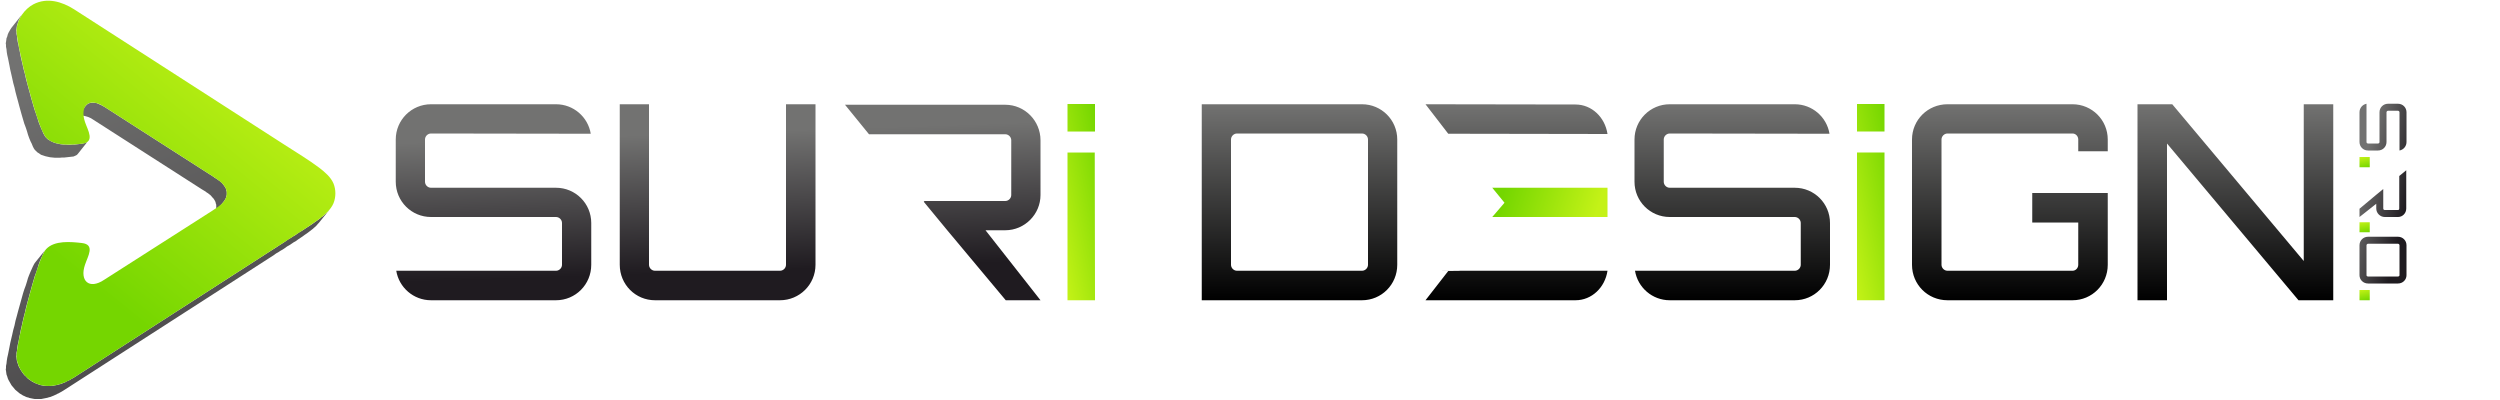
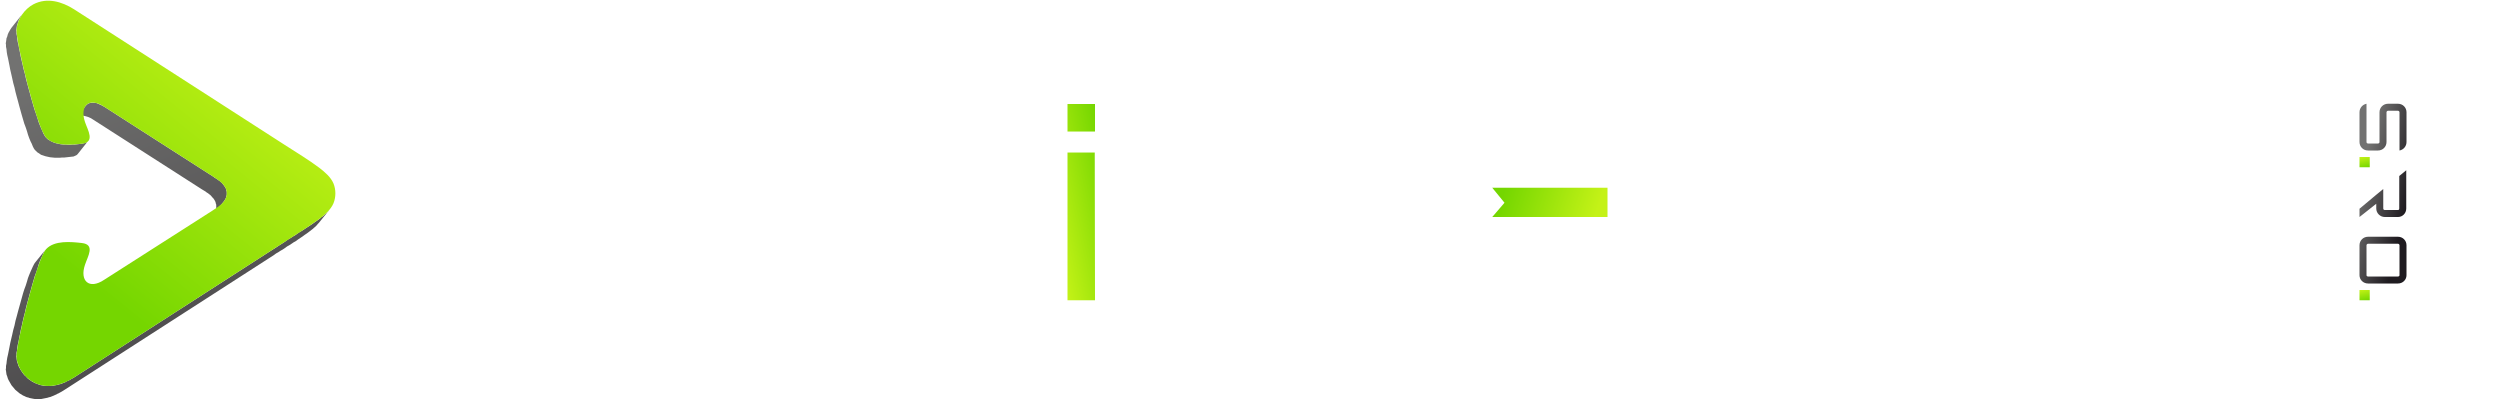
<svg xmlns="http://www.w3.org/2000/svg" xmlns:xlink="http://www.w3.org/1999/xlink" xml:space="preserve" width="100mm" height="16mm" version="1.1" style="shape-rendering:geometricPrecision; text-rendering:geometricPrecision; image-rendering:optimizeQuality; fill-rule:evenodd; clip-rule:evenodd" viewBox="0 0 10000 1600" enable-background="new 0 -0.132 91.387 26.334">
  <defs>
    <style type="text/css">
   
    .fil10 {fill:url(#id0)}
    .fil9 {fill:url(#id1)}
    .fil4 {fill:url(#id2)}
    .fil8 {fill:url(#id3)}
    .fil1 {fill:url(#id4)}
    .fil3 {fill:url(#id5)}
    .fil5 {fill:url(#id6)}
    .fil6 {fill:url(#id7)}
    .fil2 {fill:url(#id8)}
    .fil7 {fill:url(#id9)}
    .fil0 {fill:url(#id10)}
   
  </style>
    <linearGradient id="id0" gradientUnits="userSpaceOnUse" x1="9453.29" y1="1156.62" x2="9463.79" y2="1203.9">
      <stop offset="0" style="stop-opacity:1; stop-color:#C4F217" />
      <stop offset="1" style="stop-opacity:1; stop-color:#74D600" />
    </linearGradient>
    <linearGradient id="id1" gradientUnits="userSpaceOnUse" xlink:href="#id0" x1="9453.29" y1="885.16" x2="9463.79" y2="932.44">
  </linearGradient>
    <linearGradient id="id2" gradientUnits="userSpaceOnUse" x1="7069.77" y1="417.09" x2="7069.77" y2="1201.47">
      <stop offset="0" style="stop-opacity:1; stop-color:#727271" />
      <stop offset="1" style="stop-opacity:1; stop-color:black" />
    </linearGradient>
    <linearGradient id="id3" gradientUnits="userSpaceOnUse" xlink:href="#id0" x1="9453.31" y1="624.84" x2="9463.81" y2="672.12">
  </linearGradient>
    <linearGradient id="id4" gradientUnits="userSpaceOnUse" x1="398.61" y1="136.1" x2="941.75" y2="1518.64">
      <stop offset="0" style="stop-opacity:1; stop-color:#727271" />
      <stop offset="1" style="stop-opacity:1; stop-color:#484648" />
    </linearGradient>
    <linearGradient id="id5" gradientUnits="userSpaceOnUse" xlink:href="#id0" x1="6381.08" y1="868.4" x2="6018.08" y2="750.76">
  </linearGradient>
    <linearGradient id="id6" gradientUnits="userSpaceOnUse" xlink:href="#id0" x1="7347.72" y1="838.41" x2="7618.54" y2="778.29">
  </linearGradient>
    <linearGradient id="id7" gradientUnits="userSpaceOnUse" xlink:href="#id0" x1="4189.28" y1="838.41" x2="4460.1" y2="778.29">
  </linearGradient>
    <linearGradient id="id8" gradientUnits="userSpaceOnUse" x1="1017.13" y1="383.94" x2="389.46" y2="1162.82">
      <stop offset="0" style="stop-opacity:1; stop-color:#B9EE14" />
      <stop offset="1" style="stop-opacity:1; stop-color:#75D600" />
    </linearGradient>
    <linearGradient id="id9" gradientUnits="userSpaceOnUse" x1="9433.71" y1="751.32" x2="9630.41" y2="797.9">
      <stop offset="0" style="stop-opacity:1; stop-color:#727271" />
      <stop offset="1" style="stop-opacity:1; stop-color:#1F1B20" />
    </linearGradient>
    <linearGradient id="id10" gradientUnits="userSpaceOnUse" xlink:href="#id9" x1="2863.22" y1="530.92" x2="2881.73" y2="1086.75">
  </linearGradient>
  </defs>
  <g id="Vrstva_x0020_1">
-     <path class="fil0" d="M3262 417l-118 0 0 642c0,13 -11,24 -24,24l-500 0c-13,0 -24,-11 -24,-24l0 -642 -117 0 0 642c0,79 63,142 141,142l500 0c78,0 142,-63 142,-142l0 -642zm-1038 0l-500 0c-78,0 -141,63 -141,141l0 169c0,78 63,141 141,141l500 0c13,0 24,11 24,24l0 167c0,13 -11,24 -24,24 -213,0 -426,0 -639,0 11,67 69,118 139,118l500 0c78,0 141,-63 141,-142l0 -167c0,-78 -63,-141 -141,-141l-500 0c-13,0 -24,-11 -24,-24l0 -169c0,-13 11,-24 24,-24 213,0 426,1 639,1 -11,-67 -69,-118 -139,-118zm1938 144c0,-78 -63,-142 -141,-142l-641 0 96 118c182,0 363,0 545,0 13,0 24,11 24,24l0 219c0,13 -11,24 -24,24l-323 0 -3 3 94 114 -1 0 0 0 0 0 0 0 1 0 234 280 139 0 -220 -280 79 0c78,0 141,-64 141,-141l0 -219z" />
    <path class="fil1" d="M343 423l-42 53 5 -5 5 -4 7 -3 8 -1 8 0 9 2 10 3 11 5 11 7 42 -53 -11 -6 -11 -5 -10 -4 -9 -1 -8 0 -8 1 -6 2 -6 4 -5 5zm74 4l-42 53 432 277 42 -53 -432 -277zm432 277l-42 53 5 3 5 3 5 3 5 4 5 3 5 4 4 3 4 4 4 5 4 4 3 4 3 5 3 6 1 5 2 6 0 7 42 -53 0 -6 -2 -6 -1 -6 -3 -5 -3 -5 -3 -4 -4 -5 -3 -4 -5 -4 -4 -4 -5 -3 -5 -4 -5 -3 -5 -3 -5 -4 -5 -3zm58 69l-42 53 0 6 -2 6 -1 6 -3 5 -3 5 -3 5 42 -53 3 -4 3 -5 3 -6 1 -5 2 -6 0 -7zm-819 -715l-42 53 -4 6 -4 7 -4 7 -3 7 -2 8 -3 7 -1 8 -1 7 42 -52 1 -8 1 -7 3 -8 2 -7 3 -7 4 -7 4 -7 4 -7zm-22 58l-42 52 -1 5 1 6 0 8 2 10 1 11 2 12 3 13 3 15 3 15 3 16 4 17 4 18 4 18 5 18 4 18 5 19 5 18 5 19 5 18 5 18 5 17 5 17 6 16 5 15 4 14 5 14 5 12 5 10 4 10 4 8 4 6 4 4 42 -52 -4 -4 -4 -7 -4 -7 -4 -10 -5 -11 -5 -12 -5 -13 -4 -14 -5 -15 -6 -17 -5 -16 -5 -18 -5 -17 -5 -19 -5 -18 -5 -19 -5 -18 -4 -19 -5 -18 -4 -18 -4 -17 -4 -17 -3 -16 -3 -15 -3 -15 -3 -13 -2 -12 -1 -11 -2 -10 0 -8 -1 -6 1 -5zm119 435l-42 52 6 6 8 5 7 5 9 3 9 3 9 2 9 2 10 1 10 1 10 0 9 0 10 -1 9 0 9 -1 9 -1 9 -1 42 -52 -9 1 -8 1 -10 1 -9 0 -10 1 -9 0 -10 -1 -10 0 -10 -1 -9 -2 -9 -2 -9 -3 -9 -4 -7 -4 -8 -5 -6 -6zm142 24l-42 52 9 -1 7 -3 6 -3 4 -4 42 -53 -4 5 -6 3 -7 2 -9 2zm-146 425l-42 52 -4 7 -4 8 -4 9 -5 11 -5 12 -5 13 -4 14 -5 16 -6 16 -5 16 -5 18 -5 18 -5 18 -5 18 -5 19 -5 18 -4 19 -5 18 -4 18 -4 17 -4 17 -3 16 -3 15 -3 15 -3 13 -2 13 -1 10 -2 10 0 8 -1 7 1 4 42 -52 -1 -5 1 -6 0 -8 2 -10 1 -11 2 -12 3 -13 3 -15 3 -15 3 -16 4 -17 4 -18 4 -17 5 -19 4 -18 5 -19 5 -18 5 -19 5 -18 5 -18 5 -17 5 -17 6 -16 5 -15 4 -14 5 -14 5 -12 5 -10 4 -10 4 -8 4 -6zm-115 431l-42 52 1 8 1 7 3 8 2 7 3 7 4 7 4 7 4 7 5 6 5 6 5 6 6 5 6 5 6 5 7 4 6 4 42 -53 -6 -3 -7 -5 -6 -4 -6 -5 -5 -6 -6 -5 -5 -6 -5 -7 -4 -6 -4 -7 -4 -7 -3 -7 -2 -7 -3 -8 -1 -7 -1 -8zm68 98l-42 53 5 2 6 3 5 2 5 1 5 2 5 1 5 1 5 1 6 1 5 0 5 0 5 0 5 0 6 0 5 -1 5 -1 5 -1 5 -1 5 -1 6 -2 5 -1 5 -2 5 -2 5 -2 4 -2 5 -2 5 -3 5 -2 5 -3 4 -2 5 -3 5 -3 42 -52 -5 3 -5 2 -4 3 -5 3 -5 2 -5 2 -4 3 -5 2 -5 2 -5 2 -5 2 -5 1 -6 2 -5 1 -5 1 -5 1 -5 1 -5 0 -6 1 -5 0 -5 0 -5 0 -5 -1 -6 0 -5 -1 -5 -1 -5 -1 -5 -2 -5 -2 -5 -2 -6 -2 -5 -3zm162 -19l-42 52 842 -542 42 -52 -842 542zm842 -542l-42 52 8 -6 9 -5 9 -6 9 -5 9 -6 8 -6 9 -5 9 -6 9 -6 9 -5 8 -6 9 -6 9 -6 8 -6 9 -6 8 -6 42 -52 -8 6 -9 6 -8 6 -9 6 -9 6 -8 5 -9 6 -9 6 -9 5 -9 6 -8 6 -9 5 -9 6 -9 5 -9 6 -8 6zm139 -92l-42 52 4 -3 4 -3 5 -4 4 -3 4 -4 4 -3 4 -4 4 -4 3 -4 4 -4 42 -52 -4 4 -3 4 -4 4 -4 3 -4 4 -4 4 -4 3 -5 3 -4 4 -4 3z" />
    <path class="fil2" d="M1334 734c-11,-26 -35,-46 -57,-63 -44,-33 -93,-62 -139,-92l-842 -542c-49,-31 -108,-48 -162,-20 -36,19 -63,58 -68,99 -5,40 81,397 119,435 33,34 98,29 142,24 55,-6 24,-54 13,-87 -22,-65 16,-101 77,-61l432 277c26,18 57,34 58,69 -1,36 -32,52 -58,70l-432 276c-61,41 -99,4 -77,-60 11,-34 42,-81 -13,-87 -44,-5 -109,-11 -142,24 -38,38 -124,394 -119,435 5,41 32,79 68,98 54,29 113,12 162,-19l842 -542c46,-30 95,-60 139,-92 22,-17 46,-37 57,-63 10,-25 10,-54 0,-79l0 0z" />
    <polygon class="fil3" points="6430,751 5969,751 6018,811 5969,868 6430,868 " />
-     <path class="fil4" d="M6302 1201l-600 0c91,-117 0,0 91,-117 0,0 -50,0 -47,0 98,0 95,-1 95,-1 197,0 393,0 589,0 -10,67 -63,118 -128,118zm0 -783l-600 -1c91,118 0,0 91,118 0,0 -50,0 -47,0 98,0 95,0 95,0 197,0 393,1 589,1 -10,-67 -63,-118 -128,-118zm3031 -1l-118 0 0 627 -526 -627 -139 0 0 784 118 0 0 -627 526 627 139 0 0 -784zm-1043 0l-500 0c-79,0 -142,63 -142,141l0 501c0,79 63,142 142,142l500 0c78,0 141,-63 141,-142l0 -287 -302 0 0 118 184 0 0 169c0,13 -10,24 -23,24l-500 0c-13,0 -24,-11 -24,-24l0 -501c0,-13 11,-24 24,-24l500 0c13,0 23,11 23,24l0 47 118 0 0 -47c0,-78 -63,-141 -141,-141zm-1111 0l-500 0c-78,0 -141,63 -141,141l0 169c0,78 63,141 141,141l500 0c13,0 24,11 24,24l0 167c0,13 -11,24 -24,24l-639 0c11,67 69,118 139,118l500 0c78,0 141,-63 141,-142l0 -167c0,-78 -63,-141 -141,-141l-500 0c-13,0 -24,-11 -24,-24l0 -169c0,-13 11,-24 24,-24 213,0 426,1 639,1 -11,-67 -69,-118 -139,-118zm-1731 0l-641 0 0 784 641 0c78,0 141,-63 141,-142l0 -501c0,-78 -63,-141 -141,-141zm24 642c0,13 -11,24 -24,24l-500 0c-13,0 -24,-11 -24,-24l0 -501c0,-13 11,-24 24,-24l500 0c13,0 24,11 24,24l0 501z" />
-     <path class="fil5" d="M7538 610l-110 0 0 591 110 0 0 -591zm-110 -84l110 0 0 -110 -110 0 0 110z" />
    <path class="fil6" d="M4379 610l-109 0 0 591 110 0 -1 -591zm-109 -84l110 0 0 -110 -110 0 0 110z" />
    <path class="fil7" d="M9592 868c18,0 33,-15 33,-34l0 -153 -28 23c0,43 0,87 0,130 0,4 -2,6 -5,6l-53 0c-3,0 -6,-2 -6,-6l0 -77 0 -1 -28 23 0 0 0 0 0 0 0 0 0 0 -67 56 0 33 67 -53 0 19c0,19 16,34 34,34l53 0zm34 -300l0 -119c0,-19 -15,-34 -34,-34l-40 0c-19,0 -34,15 -34,34l0 119c0,4 -3,6 -6,6l-40 0c-3,0 -6,-2 -6,-6 0,-51 0,-102 0,-153 -16,3 -28,17 -28,34l0 119c0,19 15,34 34,34l40 0c19,0 34,-15 34,-34l0 -119c0,-3 3,-6 6,-6l40 0c3,0 6,3 6,6 0,51 0,102 0,153 16,-3 28,-17 28,-34zm0 533l0 -120c0,-19 -15,-34 -34,-34l-120 0c-19,0 -34,15 -34,34l0 120c0,18 15,33 34,33l109 0 0 -28 -68 0 -41 0c-3,0 -6,-2 -6,-5l0 -120c0,-3 3,-6 6,-6l120 0c3,0 6,3 6,6l0 120c0,3 -3,5 -6,5l-11 0 0 28 11 0c19,0 34,-15 34,-33z" />
    <polygon class="fil8" points="9438,628 9438,669 9479,669 9479,628 " />
-     <polygon class="fil9" points="9438,889 9438,929 9479,929 9479,889 " />
    <polygon class="fil10" points="9438,1160 9438,1201 9479,1201 9479,1160 " />
  </g>
</svg>